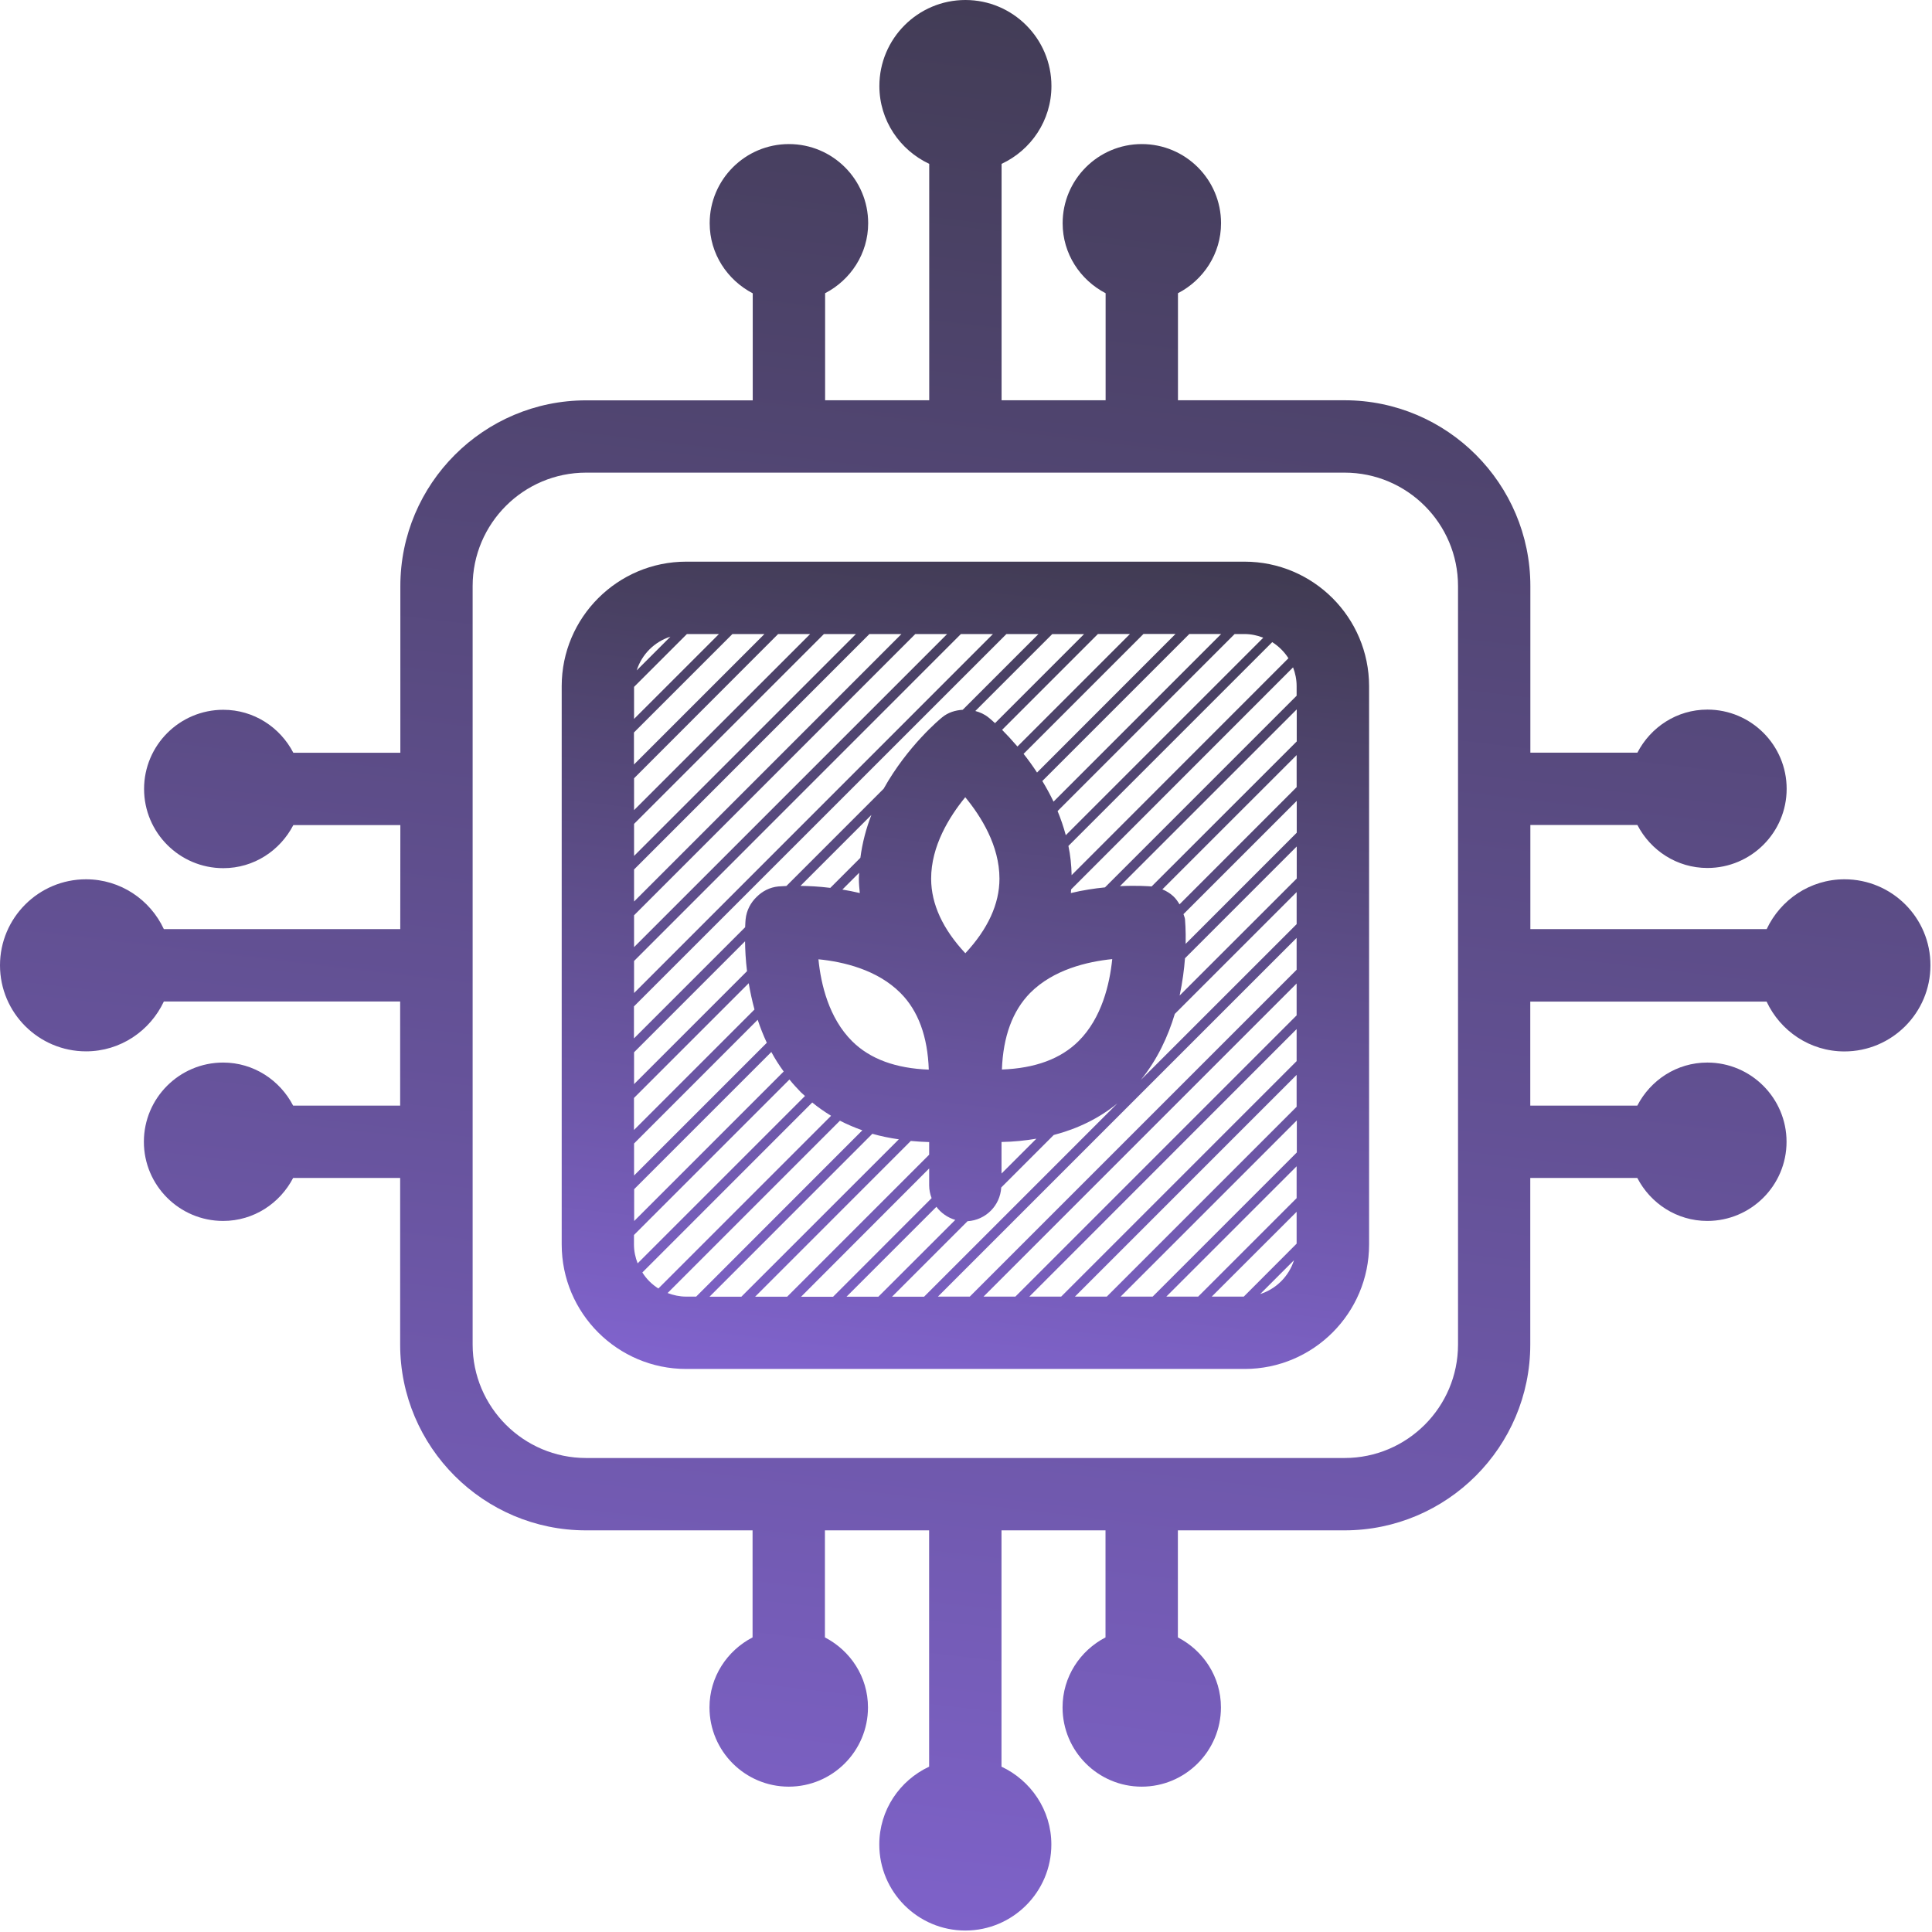
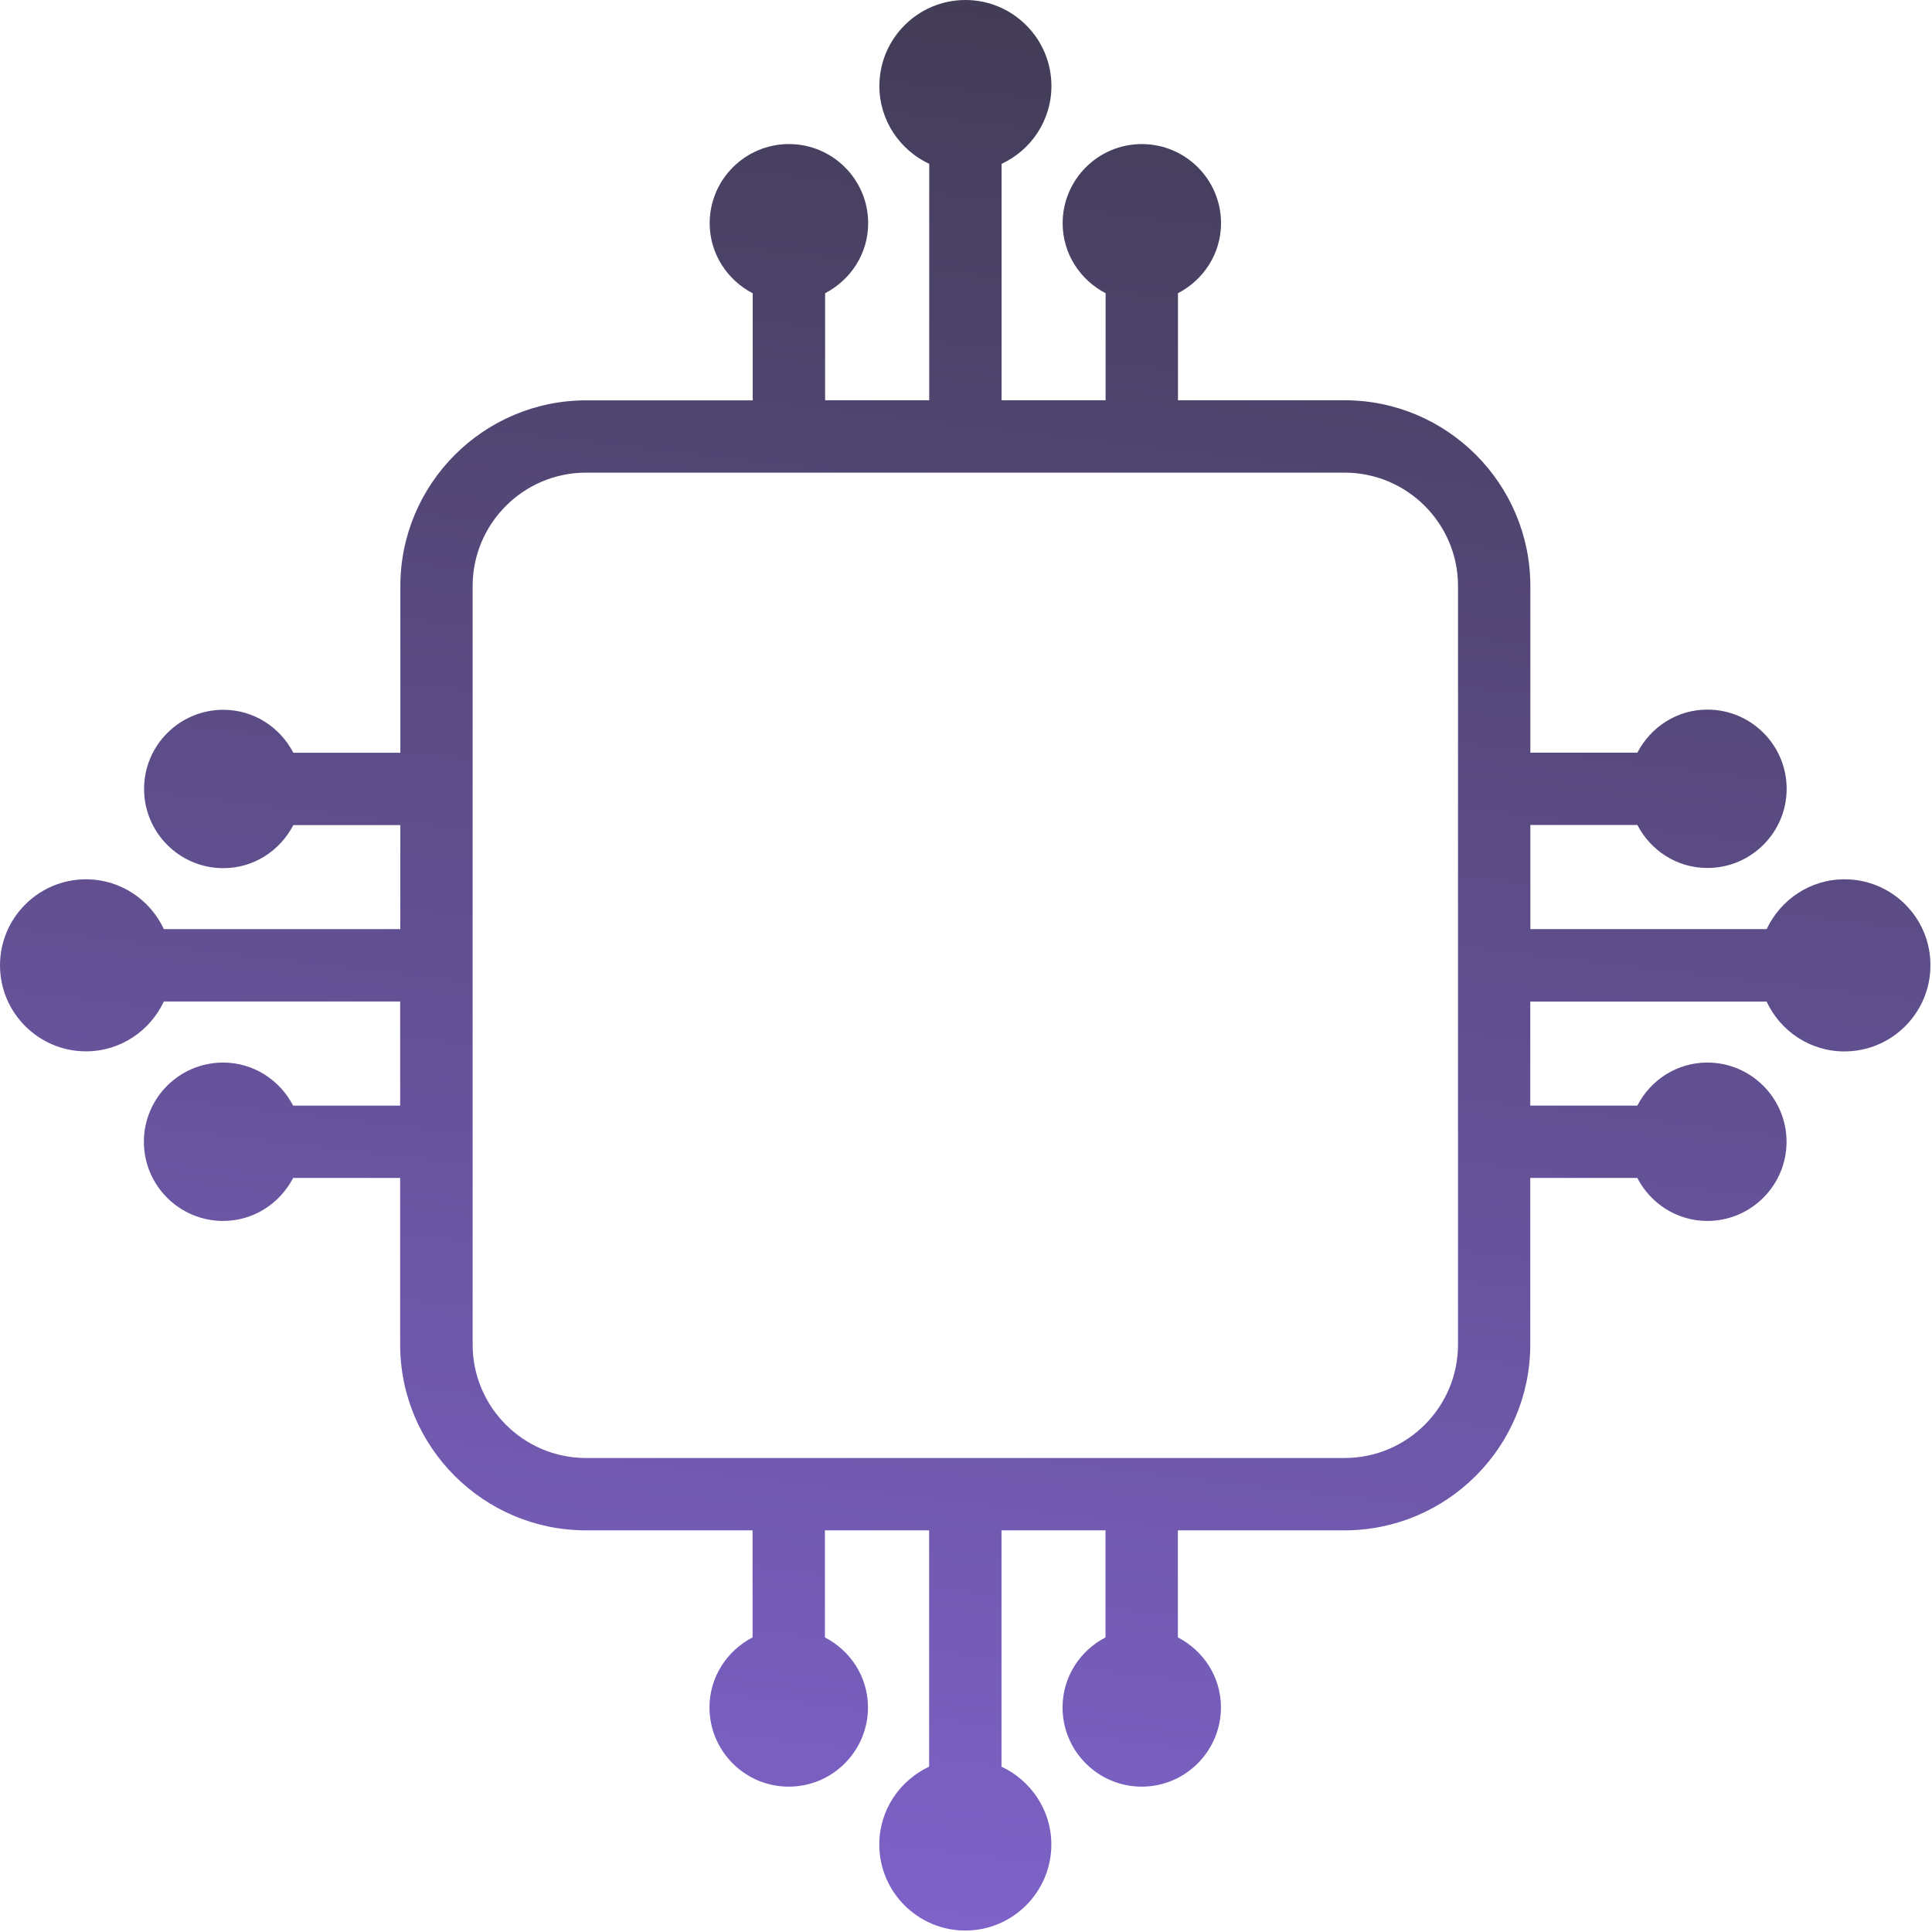
<svg xmlns="http://www.w3.org/2000/svg" width="91" height="91" viewBox="0 0 91 91" fill="none">
-   <path d="M58.619 26.455H32.32C29.089 26.455 26.457 29.087 26.457 32.318V58.617C26.457 61.852 29.089 64.48 32.32 64.48H58.624C61.859 64.48 64.486 61.848 64.486 58.617V32.318C64.482 29.082 61.854 26.455 58.619 26.455ZM61.073 32.318V32.77L52.046 41.797C51.554 41.846 51.012 41.926 50.44 42.064C50.444 42.006 50.444 41.948 50.453 41.891L60.905 31.434C61.011 31.71 61.073 32.003 61.073 32.318ZM58.584 61.072H57.075L61.073 57.078V58.578L58.584 61.072ZM60.949 59.359C60.705 60.118 60.115 60.708 59.356 60.952L60.949 59.359ZM56.435 61.072H54.935L61.073 54.934V56.434L56.435 61.072ZM54.292 61.072H52.783L61.082 52.773V54.282L54.292 61.072ZM52.131 61.072H50.631L61.073 50.629V52.13L52.131 61.072ZM49.983 61.072H48.483L61.073 48.472V49.981L49.983 61.072ZM47.826 61.072H46.326L61.073 46.325V47.825L47.826 61.072ZM45.678 61.072H44.178L61.073 44.177V45.677L45.678 61.072ZM32.319 61.072C32.008 61.072 31.716 61.006 31.445 60.904L39.562 52.786C39.899 52.959 40.25 53.11 40.618 53.239L32.79 61.072H32.319ZM32.355 29.864H33.864L29.865 33.862V32.353L32.355 29.864ZM29.989 31.577C30.229 30.822 30.824 30.227 31.578 29.988L29.989 31.577ZM34.498 29.864H36.007L29.86 36.01V34.501L34.498 29.864ZM36.651 29.864H38.16L29.865 38.158V36.658L36.651 29.864ZM38.808 29.864H40.316L29.865 40.315V38.806L38.808 29.864ZM40.951 29.864H42.46L29.865 42.463V40.954L40.951 29.864ZM43.112 29.864H44.612L29.865 44.611V43.111L43.112 29.864ZM45.26 29.864H46.769L29.865 46.773V45.264L45.26 29.864ZM47.404 29.864H48.913L45.345 33.432C45.003 33.454 44.661 33.552 44.377 33.787C44.275 33.867 42.744 35.14 41.621 37.151L37.041 41.731C36.828 41.74 36.691 41.753 36.66 41.753C36.256 41.793 35.905 41.979 35.639 42.246C35.359 42.516 35.164 42.876 35.12 43.293C35.115 43.324 35.106 43.462 35.097 43.675L29.86 48.911V47.403L47.404 29.864ZM58.619 29.864C58.929 29.864 59.227 29.93 59.502 30.037L50.2 39.339C50.093 38.944 49.965 38.567 49.814 38.203L58.153 29.864L58.619 29.864ZM50.475 41.221C50.466 40.746 50.417 40.288 50.324 39.845L59.924 30.245C60.23 30.441 60.492 30.698 60.687 31.004L50.475 41.221ZM40.467 41.11C40.463 41.203 40.454 41.291 40.454 41.385C40.454 41.615 40.476 41.837 40.498 42.064C40.219 41.997 39.944 41.944 39.677 41.9L40.467 41.11ZM39.109 41.82C38.568 41.753 38.093 41.731 37.702 41.727L41.044 38.385C40.8 39.01 40.618 39.689 40.525 40.404L39.109 41.82ZM48.522 46.768C49.618 45.667 51.212 45.295 52.388 45.175C52.268 46.346 51.9 47.94 50.808 49.032C49.965 49.875 48.749 50.319 47.191 50.376C47.249 48.827 47.688 47.616 48.522 46.768ZM47.076 41.385C47.076 42.579 46.53 43.759 45.469 44.9C44.408 43.764 43.862 42.587 43.858 41.398C43.853 39.845 44.719 38.465 45.465 37.55C46.215 38.46 47.076 39.836 47.076 41.385ZM43.747 50.381C42.198 50.323 40.987 49.884 40.143 49.049C39.038 47.953 38.665 46.355 38.55 45.184C39.722 45.299 41.315 45.672 42.407 46.764C43.25 47.602 43.694 48.823 43.747 50.381ZM48.815 53.634L47.173 55.276V53.789C47.75 53.78 48.292 53.722 48.815 53.634ZM49.623 37.758C49.459 37.417 49.281 37.093 49.095 36.787L56.018 29.863H57.518L49.623 37.758ZM48.846 36.387C48.638 36.072 48.425 35.775 48.212 35.508L53.861 29.859H55.37L48.846 36.387ZM47.923 35.162C47.657 34.852 47.408 34.585 47.2 34.377L51.713 29.863H53.222L47.923 35.162ZM46.867 34.062C46.698 33.906 46.583 33.809 46.556 33.791C46.37 33.64 46.157 33.547 45.939 33.489L49.561 29.868H51.061L46.867 34.062ZM35.093 44.336C35.098 44.726 35.12 45.206 35.186 45.743L29.865 51.064V49.564L35.093 44.336ZM35.266 46.311C35.333 46.706 35.422 47.123 35.537 47.549L29.861 53.225V51.716L35.266 46.311ZM35.688 48.033C35.808 48.392 35.95 48.756 36.118 49.116L29.865 55.369V53.86L35.688 48.033ZM36.331 49.55C36.5 49.865 36.695 50.172 36.913 50.469L29.87 57.512V56.012L36.331 49.55ZM37.184 50.846C37.348 51.05 37.53 51.25 37.721 51.446C37.783 51.508 37.854 51.561 37.916 51.623L30.034 59.505C29.927 59.23 29.861 58.932 29.861 58.622V58.169L37.184 50.846ZM38.258 51.929C38.537 52.16 38.834 52.364 39.145 52.555L31.01 60.69C30.704 60.495 30.447 60.242 30.256 59.935L38.258 51.929ZM41.089 53.403C41.488 53.518 41.906 53.602 42.336 53.664L34.92 61.076H33.42L41.089 53.403ZM42.9 53.74C43.179 53.767 43.468 53.784 43.765 53.793V54.388L37.077 61.076H35.568L42.9 53.74ZM43.765 55.036V55.83C43.765 56.043 43.809 56.243 43.88 56.434L39.238 61.08H37.73L43.765 55.036ZM44.107 56.842C44.324 57.135 44.635 57.352 44.995 57.459L41.373 61.076H39.873L44.107 56.842ZM45.572 57.521C46.428 57.468 47.107 56.789 47.16 55.932L49.632 53.46C50.768 53.163 51.771 52.67 52.628 51.974L43.526 61.076H42.017L45.572 57.521ZM53.733 50.868C54.523 49.897 55.02 48.805 55.335 47.757L61.074 42.019V43.528L53.733 50.868ZM55.562 46.892C55.699 46.253 55.775 45.654 55.815 45.135L61.078 39.871V41.38L55.562 46.892ZM55.846 44.456C55.859 43.794 55.819 43.355 55.815 43.297C55.806 43.213 55.766 43.138 55.743 43.058L61.078 37.723V39.223L55.846 44.456ZM55.557 42.596C55.477 42.463 55.388 42.33 55.273 42.223C55.122 42.081 54.945 41.97 54.749 41.89L61.074 35.566V37.075L55.557 42.596ZM54.243 41.753C54.124 41.744 53.56 41.7 52.752 41.739L61.078 33.414V34.923L54.243 41.753Z" fill="url(#paint0_linear_627_60872)" />
  <path d="M86.879 41.416C85.255 41.416 83.861 42.383 83.213 43.763H72.082V38.859H77.124C77.745 40.058 78.984 40.883 80.421 40.883C82.481 40.883 84.154 39.21 84.154 37.155C84.154 35.096 82.481 33.423 80.421 33.423C78.979 33.423 77.745 34.253 77.124 35.451H72.082V27.605C72.082 22.78 68.155 18.853 63.331 18.853H55.484V13.811C56.682 13.19 57.513 11.952 57.513 10.514C57.513 8.455 55.839 6.786 53.78 6.786C51.725 6.786 50.052 8.459 50.052 10.514C50.052 11.956 50.882 13.19 52.076 13.811V18.853H47.176V7.718C48.561 7.074 49.524 5.676 49.524 4.052C49.524 1.815 47.704 0 45.472 0C43.235 0 41.42 1.82 41.42 4.052C41.42 5.676 42.388 7.07 43.768 7.718V18.853H38.864V13.811C40.062 13.19 40.892 11.952 40.892 10.514C40.892 8.455 39.219 6.786 37.16 6.786C35.1 6.786 33.427 8.459 33.427 10.514C33.427 11.956 34.257 13.19 35.455 13.816V18.857H27.609C22.785 18.857 18.857 22.785 18.857 27.609V35.455H13.816C13.194 34.257 11.956 33.432 10.518 33.432C8.459 33.432 6.786 35.105 6.786 37.16C6.786 39.219 8.459 40.892 10.518 40.892C11.961 40.892 13.194 40.062 13.816 38.864H18.857L18.853 43.763H7.718C7.074 42.379 5.676 41.416 4.052 41.416C1.815 41.416 0 43.235 0 45.468C0 47.704 1.82 49.52 4.052 49.52C5.676 49.52 7.07 48.552 7.718 47.172H18.848V52.076H13.807C13.185 50.878 11.947 50.048 10.509 50.048C8.45 50.048 6.777 51.721 6.777 53.78C6.777 55.835 8.45 57.508 10.509 57.508C11.952 57.508 13.185 56.678 13.807 55.484H18.848V63.331C18.848 68.155 22.776 72.082 27.6 72.082H35.447V77.124C34.248 77.745 33.418 78.984 33.418 80.421C33.418 82.481 35.092 84.154 37.151 84.154C39.21 84.154 40.883 82.481 40.883 80.421C40.883 78.979 40.053 77.745 38.855 77.124V72.082H43.763V83.213C42.379 83.861 41.416 85.255 41.416 86.879C41.416 89.116 43.235 90.931 45.468 90.931C47.704 90.931 49.52 89.111 49.52 86.879C49.52 85.255 48.552 83.861 47.172 83.213V72.082H52.071V77.124C50.873 77.745 50.048 78.984 50.048 80.421C50.048 82.481 51.721 84.154 53.776 84.154C55.83 84.154 57.508 82.481 57.508 80.421C57.508 78.979 56.678 77.745 55.48 77.124V72.082H63.326C68.15 72.082 72.078 68.155 72.078 63.331V55.484H77.12C77.741 56.682 78.979 57.508 80.417 57.508C82.476 57.508 84.149 55.835 84.149 53.78C84.149 51.725 82.476 50.048 80.417 50.048C78.975 50.048 77.741 50.877 77.12 52.076H72.078V47.176H83.209C83.857 48.561 85.25 49.524 86.874 49.524C89.111 49.524 90.926 47.704 90.926 45.472C90.935 43.231 89.116 41.416 86.879 41.416ZM68.675 63.331C68.675 66.278 66.278 68.674 63.331 68.674H27.605C24.659 68.674 22.262 66.277 22.262 63.331V27.605C22.262 24.658 24.659 22.262 27.605 22.262H63.331C66.278 22.262 68.675 24.658 68.675 27.605V63.331Z" fill="url(#paint1_linear_627_60872)" />
  <defs>
    <linearGradient id="paint0_linear_627_60872" x1="49.017" y1="17.582" x2="41.515" y2="81.356" gradientUnits="userSpaceOnUse">
      <stop stop-color="#34333A" />
      <stop offset="1" stop-color="#9973FD" />
    </linearGradient>
    <linearGradient id="paint1_linear_627_60872" x1="53.94" y1="-21.217" x2="35.998" y2="131.288" gradientUnits="userSpaceOnUse">
      <stop stop-color="#34333A" />
      <stop offset="1" stop-color="#9973FD" />
    </linearGradient>
  </defs>
</svg>